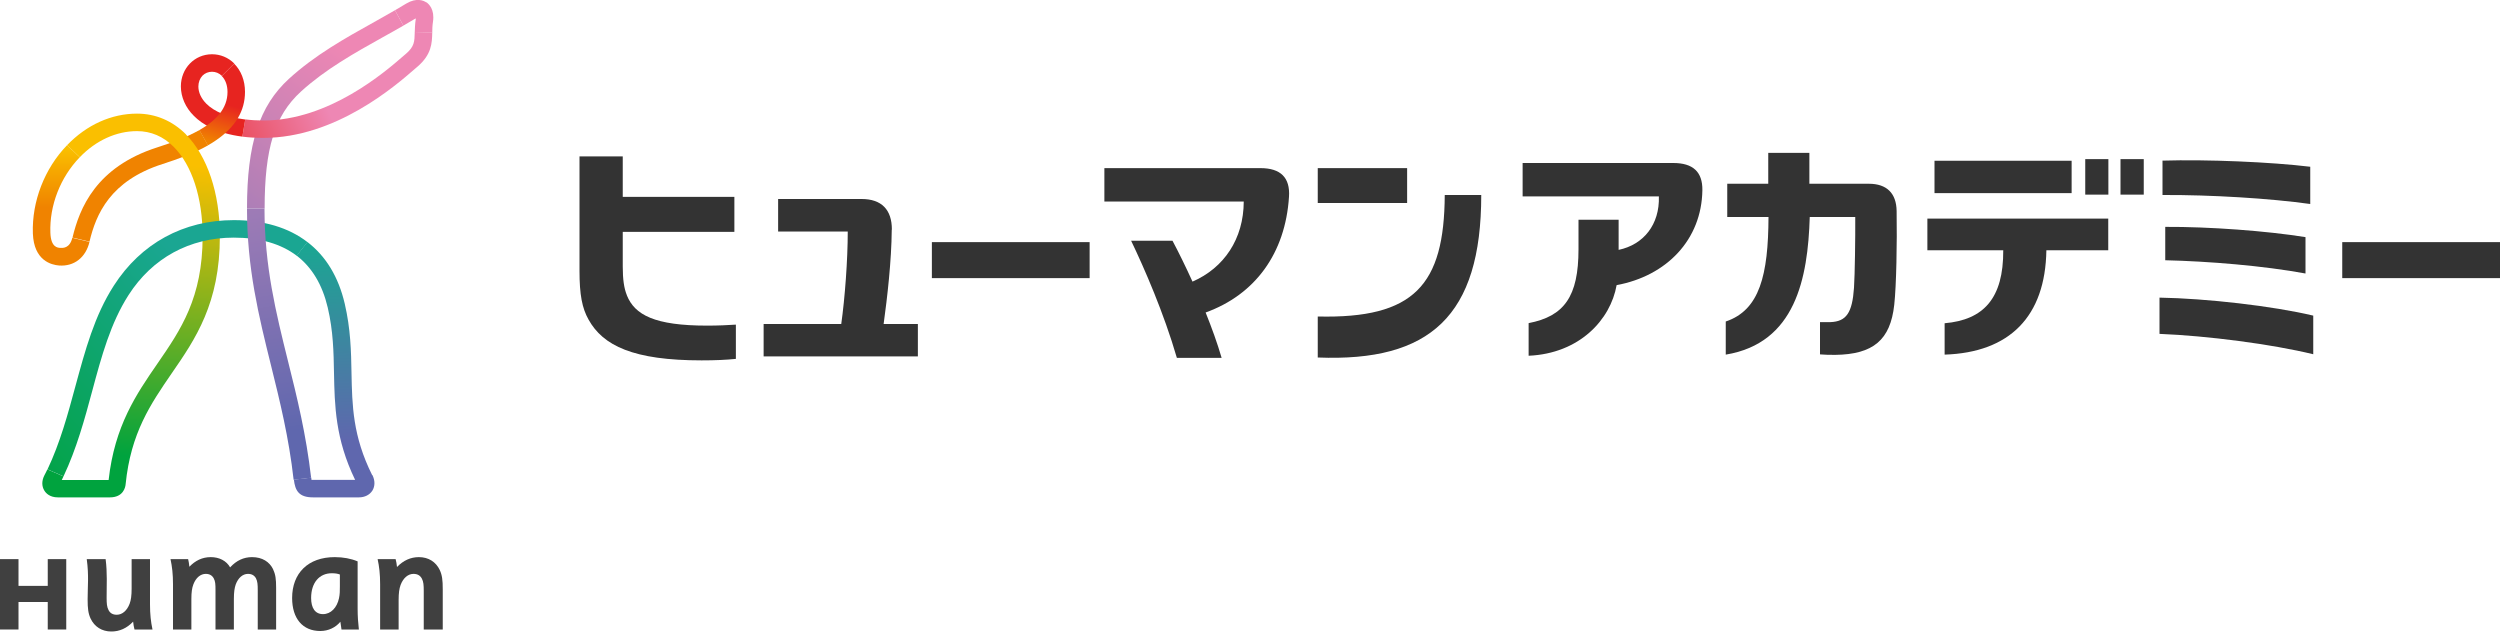
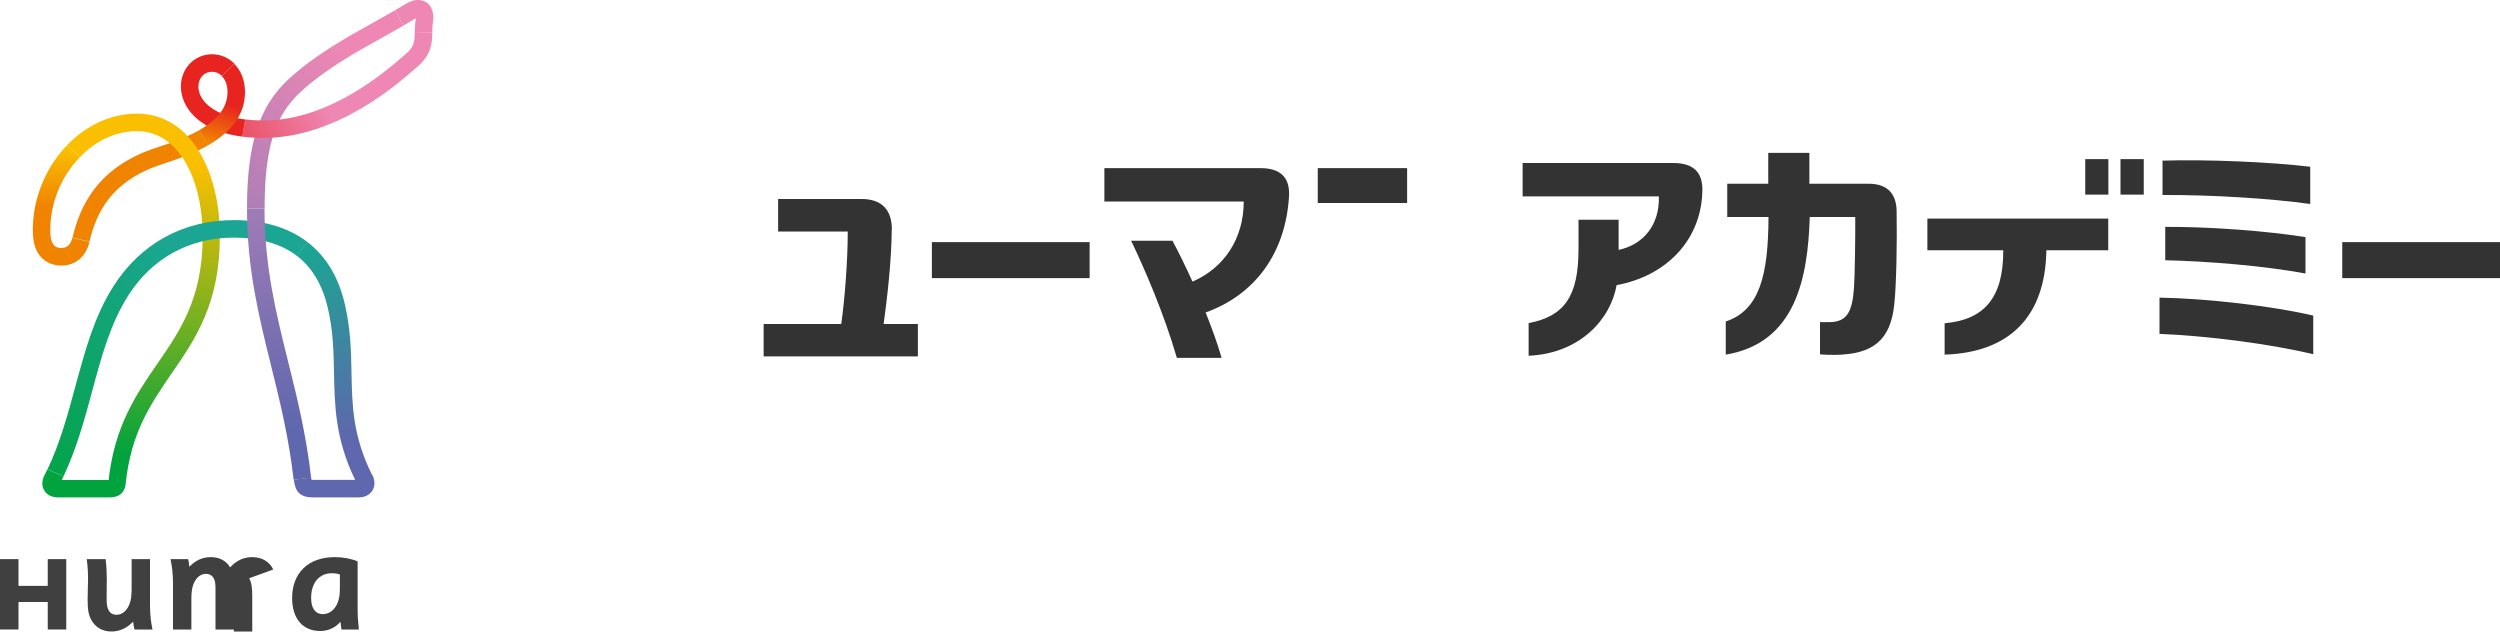
<svg xmlns="http://www.w3.org/2000/svg" id="_イヤー_2" viewBox="0 0 200 50.52">
  <defs>
    <style>.cls-1{fill:url(#linear-gradient);}.cls-2{fill:#f08300;}.cls-3{fill:#ee87b4;}.cls-4{fill:#e72420;}.cls-5{fill:#333;}.cls-6{fill:#404040;}.cls-7{fill:url(#linear-gradient-8);}.cls-8{fill:url(#linear-gradient-3);}.cls-9{fill:url(#linear-gradient-4);}.cls-10{fill:url(#linear-gradient-2);}.cls-11{fill:url(#linear-gradient-6);}.cls-12{fill:url(#linear-gradient-7);}.cls-13{fill:url(#linear-gradient-5);}</style>
    <linearGradient id="linear-gradient" x1="3914.15" y1="695.26" x2="3907.36" y2="704.67" gradientTransform="translate(-5537.08 -988.07) scale(1.42)" gradientUnits="userSpaceOnUse">
      <stop offset="0" stop-color="#ee87b4" />
      <stop offset="1" stop-color="#a67eb7" />
    </linearGradient>
    <linearGradient id="linear-gradient-2" x1="3911.8" y1="720.88" x2="3911.41" y2="709.82" gradientTransform="translate(-5537.08 -988.07) scale(1.42)" gradientUnits="userSpaceOnUse">
      <stop offset="0" stop-color="#5f67ae" />
      <stop offset="1" stop-color="#1aa692" />
    </linearGradient>
    <linearGradient id="linear-gradient-3" x1="3896.48" y1="704.18" x2="3896.48" y2="707.5" gradientTransform="translate(-5537.08 -988.07) scale(1.42)" gradientUnits="userSpaceOnUse">
      <stop offset="0" stop-color="#fabf00" />
      <stop offset="1" stop-color="#f08300" />
    </linearGradient>
    <linearGradient id="linear-gradient-4" x1="3901.22" y1="704.47" x2="3899.95" y2="720.99" gradientTransform="translate(-5537.08 -988.07) scale(1.42)" gradientUnits="userSpaceOnUse">
      <stop offset="0" stop-color="#fabf00" />
      <stop offset="1" stop-color="#00a33e" />
    </linearGradient>
    <linearGradient id="linear-gradient-5" x1="3906.98" y1="707.6" x2="3895.36" y2="718.43" gradientTransform="translate(-5537.08 -988.07) scale(1.42)" gradientUnits="userSpaceOnUse">
      <stop offset="0" stop-color="#1aa692" />
      <stop offset="1" stop-color="#00a33e" />
    </linearGradient>
    <linearGradient id="linear-gradient-6" x1="3907.74" y1="701.87" x2="3916.12" y2="698.16" gradientTransform="translate(-5537.08 -988.07) scale(1.42)" gradientUnits="userSpaceOnUse">
      <stop offset="0" stop-color="#e72420" />
      <stop offset="1" stop-color="#ee87b4" />
    </linearGradient>
    <linearGradient id="linear-gradient-7" x1="3905.27" y1="702.11" x2="3905.91" y2="699.9" gradientTransform="translate(-5537.08 -988.07) scale(1.42)" gradientUnits="userSpaceOnUse">
      <stop offset="0" stop-color="#f08300" />
      <stop offset="1" stop-color="#e72420" />
    </linearGradient>
    <linearGradient id="linear-gradient-8" x1="3907.46" y1="706.97" x2="3909.75" y2="721.12" gradientTransform="translate(-5537.08 -988.07) scale(1.42)" gradientUnits="userSpaceOnUse">
      <stop offset="0" stop-color="#a67eb7" />
      <stop offset="1" stop-color="#5f67ae" />
    </linearGradient>
  </defs>
  <g id="_イヤー_1-2">
    <g>
      <g>
        <path class="cls-1" d="M21.17,16.68c0-4.82,.81-7.44,2.9-9.35,1.95-1.78,4.29-3.09,6.55-4.35,.54-.3,1.1-.61,1.65-.93l-.67-1.23c-.55,.32-1.11,.63-1.66,.94-2.34,1.3-4.75,2.65-6.82,4.54-2.38,2.18-3.36,5.19-3.36,10.38h1.4Z" />
        <path class="cls-10" d="M29.77,38c-1.55-3.1-1.6-5.57-1.65-8.18-.03-1.72-.07-3.5-.54-5.52-.5-2.14-1.5-3.8-2.99-4.94l-.86,1.09c1.23,.94,2.06,2.33,2.49,4.16,.44,1.87,.47,3.58,.5,5.23,.05,2.59,.1,5.27,1.69,8.55h-3.38s-.08,0-.11,0c0-.04-.01-.1-.02-.18l-1.39,.16c.1,.87,.39,1.42,1.53,1.42h3.67c.47,0,.86-.2,1.08-.54,.22-.36,.22-.81,0-1.25Z" />
        <path class="cls-2" d="M15.96,10.4c-.99,.56-2.19,1.01-3.38,1.39-4.91,1.57-6.22,4.88-6.78,7.22l1.36,.32c.52-2.19,1.65-4.87,5.85-6.21,1.17-.38,2.49-.84,3.63-1.49l-.68-1.23Z" />
        <path class="cls-8" d="M5.79,19.01c-.21,.88-.78,.83-.97,.82-.22-.01-.75-.05-.79-1.21-.08-2.18,.8-4.44,2.35-6.04l-1.01-.97c-1.81,1.87-2.83,4.51-2.74,7.07,.08,2.18,1.49,2.51,2.09,2.56,1.21,.09,2.14-.64,2.44-1.89l-1.36-.32Z" />
        <path class="cls-9" d="M14.88,10.75c-1.09-1.09-2.44-1.66-3.92-1.66-2.04,0-4.02,.89-5.59,2.52l1.01,.97c1.3-1.35,2.93-2.09,4.58-2.09,1.11,0,2.1,.42,2.93,1.25,1.47,1.47,2.32,4.09,2.32,7.17,0,4.92-1.75,7.47-3.61,10.17-1.69,2.45-3.43,4.98-3.91,9.32h-3.75c.05-.1,.09-.19,.14-.29l-1.29-.56c-.08,.16-.15,.32-.24,.48-.22,.43-.22,.87,0,1.22,.12,.2,.43,.54,1.08,.54h4.16c1.07,0,1.24-.8,1.26-1.05,.41-4.11,2.01-6.43,3.69-8.88,1.9-2.75,3.85-5.6,3.85-10.96,0-3.45-1-6.42-2.73-8.16Z" />
        <path class="cls-13" d="M5.08,38.11c1.05-2.23,1.69-4.57,2.3-6.84,.75-2.8,1.47-5.43,2.9-7.66,1.9-2.97,4.89-4.6,8.42-4.6,2.09,0,3.77,.49,5.04,1.45l.86-1.09c-1.52-1.17-3.5-1.76-5.9-1.76-4.02,0-7.43,1.86-9.6,5.25-1.55,2.41-2.28,5.15-3.07,8.05-.6,2.22-1.22,4.51-2.23,6.64l1.29,.56Z" />
        <path class="cls-3" d="M34.1,.19c-.2-.14-.77-.4-1.59,.09-.3,.18-.6,.36-.91,.54l.67,1.23c.33-.19,.65-.38,.97-.57h.02s0,.03,0,.05c-.06,.39-.07,.74-.08,1.04l1.4,.04c0-.28,.01-.57,.06-.88,.14-.98-.33-1.41-.53-1.55Z" />
        <path class="cls-11" d="M33.18,2.58c-.02,.76-.03,1.14-.7,1.72l-.2,.17c-1.47,1.28-5.96,5.17-11.2,5.17-.52,0-1-.03-1.46-.09l-.23,1.38c.51,.07,1.07,.1,1.69,.1,5.76,0,10.54-4.15,12.11-5.52l.2-.17c1.14-.98,1.17-1.88,1.19-2.74l-1.4-.04Z" />
        <path class="cls-4" d="M19.62,9.56c-1.38-.18-2.46-.61-3.11-1.26-.41-.41-.64-.9-.64-1.38,0-.34,.12-.65,.33-.87,.2-.2,.47-.31,.76-.31s.57,.11,.79,.33l.99-.99c-.48-.48-1.11-.74-1.78-.74-1.4,0-2.49,1.13-2.49,2.57,0,.85,.37,1.7,1.05,2.37,.64,.64,1.81,1.39,3.87,1.65l.23-1.38Z" />
        <path class="cls-12" d="M16.63,11.63c.23-.13,.46-.27,.67-.42,1.53-1.05,2.3-2.34,2.3-3.86,0-.9-.31-1.7-.87-2.26l-.99,.99c.3,.3,.46,.75,.46,1.28,0,1.33-.93,2.29-2.25,3.05l.68,1.23Z" />
        <path class="cls-7" d="M24.89,38.22c-.4-3.48-1.13-6.45-1.85-9.33-.97-3.9-1.88-7.59-1.88-12.21h-1.4c0,4.79,.93,8.56,1.92,12.55,.7,2.83,1.43,5.76,1.81,9.15l1.39-.16Z" />
      </g>
      <g>
        <path class="cls-5" d="M184.82,13.34c-3.13-.38-8.29-.6-11.82-.49v2.75c3.87-.02,8.61,.27,11.82,.72v-2.98Z" />
        <path class="cls-5" d="M184.44,21.88v-2.91c-3.12-.5-7.72-.84-11.22-.82v2.67c3.46,.08,7.86,.44,11.22,1.06Z" />
        <path class="cls-5" d="M172.76,26.71c3.81,.15,8.98,.82,12.3,1.63v-3.09c-3.22-.77-8.58-1.38-12.3-1.44v2.9Z" />
-         <rect class="cls-5" x="154.76" y="12.86" width="10.97" height="2.59" />
        <path class="cls-5" d="M154.19,20.02h6.07c.02,3.85-1.57,5.57-4.69,5.84v2.51c5.21-.17,8.06-3.06,8.14-8.35h4.95v-2.53h-14.47v2.53Z" />
        <rect class="cls-5" x="166.82" y="12.73" width="1.85" height="2.84" />
        <rect class="cls-5" x="169.64" y="12.73" width="1.86" height="2.84" />
        <path class="cls-5" d="M133.87,13.04h-12.06v2.67h10.9c.07,2.25-1.22,3.86-3.22,4.28v-2.41h-3.21v2.36c0,3.78-1.14,5.36-3.99,5.91v2.61c4.07-.18,6.55-2.88,7.04-5.65,4-.74,6.8-3.63,6.86-7.59,.02-1.47-.75-2.18-2.33-2.18Z" />
        <path class="cls-5" d="M149.49,14.7h-4.74v-2.47h-3.29v2.47h-3.28v2.66h3.3c-.02,4.63-.7,7.45-3.42,8.36v2.65c5.57-.92,6.57-6.09,6.72-11.01h3.64c.01,1.64-.03,4.59-.1,5.66-.14,2.01-.61,2.7-1.89,2.75h-.83v2.58c.35,.03,.71,.04,1.21,.04,3.05-.04,4.42-1.19,4.73-4.01,.17-1.55,.23-4.95,.19-7.5-.02-1.42-.79-2.18-2.22-2.18Z" />
        <path class="cls-5" d="M71.35,18.36c0-1.58-.82-2.44-2.42-2.44h-6.68v2.6h5.57c0,2.29-.23,5.34-.52,7.4h-6.21v2.59h12.34v-2.59h-2.74c.29-2.1,.63-5.04,.65-7.55Z" />
        <rect class="cls-5" x="74.55" y="19.37" width="12.62" height="2.88" />
        <polygon class="cls-5" points="199.92 19.37 187.38 19.37 187.38 22.25 200 22.25 200 19.37 199.92 19.37" />
        <rect class="cls-5" x="105.42" y="13.45" width="7.15" height="2.79" />
-         <path class="cls-5" d="M105.42,25.32v3.28c8.97,.36,13.08-3.31,13.08-13h-2.92c-.04,7.22-2.45,9.9-10.16,9.72Z" />
        <path class="cls-5" d="M100.83,13.45h-12.48v2.67h11.15c-.01,3-1.58,5.31-4.1,6.41-.56-1.23-1.12-2.37-1.6-3.27h-3.31c1.06,2.21,2.61,5.76,3.66,9.37h3.58c-.34-1.17-.79-2.41-1.28-3.63,3.96-1.43,6.38-4.73,6.67-9.26,.1-1.53-.67-2.29-2.28-2.29Z" />
-         <path class="cls-5" d="M50.15,23.62c-.23-.56-.33-1.28-.33-2.29v-2.78h8.93v-2.8h-8.93v-3.24h-3.46v9.15c0,1.93,.21,2.99,.72,3.9,1.16,2.1,3.6,3.27,9.05,3.27,1.06,0,1.97-.04,2.74-.12v-2.74c-.61,.04-1.41,.08-2.3,.08-4.2,0-5.79-.86-6.42-2.42Z" />
      </g>
      <g>
        <polygon class="cls-6" points="3.82 44.73 3.82 46.87 1.48 46.87 1.48 44.73 0 44.73 0 50.36 1.48 50.36 1.48 48.16 3.82 48.16 3.82 50.36 5.3 50.36 5.3 44.73 3.82 44.73" />
        <path class="cls-6" d="M28.71,50.36c-.06-.5-.1-1.07-.1-1.66v-3.79c-.52-.22-1.15-.34-1.83-.34-2.13,0-3.41,1.28-3.41,3.27,0,1.65,.85,2.64,2.25,2.64,.65,0,1.23-.28,1.61-.74,.03,.22,.06,.45,.09,.62h1.38Zm-1.52-3.46c0,.34,0,.64-.07,.96-.16,.75-.65,1.27-1.28,1.27s-.95-.49-.95-1.29c0-1.23,.66-1.98,1.65-1.98,.27,0,.47,.03,.65,.1v.94Z" />
-         <path class="cls-6" d="M31.89,50.36v-2.35c0-.57,.05-.92,.16-1.22,.21-.55,.59-.88,1.03-.88,.31,0,.53,.12,.67,.38,.13,.25,.15,.52,.15,.99v3.08h1.52v-3.22c0-.74-.05-1.13-.24-1.54-.31-.65-.9-1.03-1.67-1.03-.65,0-1.24,.26-1.75,.79-.02-.21-.06-.45-.11-.63h-1.44c.13,.6,.2,1.2,.2,2.01v3.62h1.47Z" />
-         <path class="cls-6" d="M21.86,45.56c-.3-.62-.88-.99-1.7-.99-.66,0-1.25,.27-1.75,.82-.3-.53-.87-.82-1.55-.82s-1.24,.28-1.71,.77c-.02-.21-.06-.46-.1-.61h-1.41c.13,.6,.2,1.2,.2,2.01v3.62h1.47v-2.44c0-.55,.05-.88,.16-1.17,.2-.53,.57-.84,.99-.84,.3,0,.51,.12,.64,.36,.13,.24,.14,.49,.14,.95v3.14h1.47v-2.44c0-.55,.05-.88,.15-1.17,.2-.53,.56-.84,.98-.84,.3,0,.51,.12,.64,.36,.12,.24,.14,.49,.14,.95v3.14h1.47v-3.33c0-.71-.05-1.08-.24-1.47Z" />
+         <path class="cls-6" d="M21.86,45.56c-.3-.62-.88-.99-1.7-.99-.66,0-1.25,.27-1.75,.82-.3-.53-.87-.82-1.55-.82s-1.24,.28-1.71,.77c-.02-.21-.06-.46-.1-.61h-1.41c.13,.6,.2,1.2,.2,2.01v3.62h1.47v-2.44c0-.55,.05-.88,.16-1.17,.2-.53,.57-.84,.99-.84,.3,0,.51,.12,.64,.36,.13,.24,.14,.49,.14,.95v3.14h1.47v-2.44v3.14h1.47v-3.33c0-.71-.05-1.08-.24-1.47Z" />
        <path class="cls-6" d="M6.94,44.73c.18,1.34,.07,2.16,.07,3.22,0,.74,.05,1.13,.24,1.54,.31,.65,.9,1.03,1.66,1.03,.65,0,1.24-.26,1.74-.79,.02,.21,.06,.45,.11,.63h1.44c-.13-.6-.2-1.21-.2-2.01v-3.62h-1.47v2.35c0,.57-.05,.92-.16,1.22-.21,.55-.59,.88-1.03,.88-.31,0-.53-.12-.66-.38-.13-.25-.15-.52-.15-.99,0-.95,.06-2-.08-3.08h-1.52Z" />
      </g>
    </g>
  </g>
</svg>